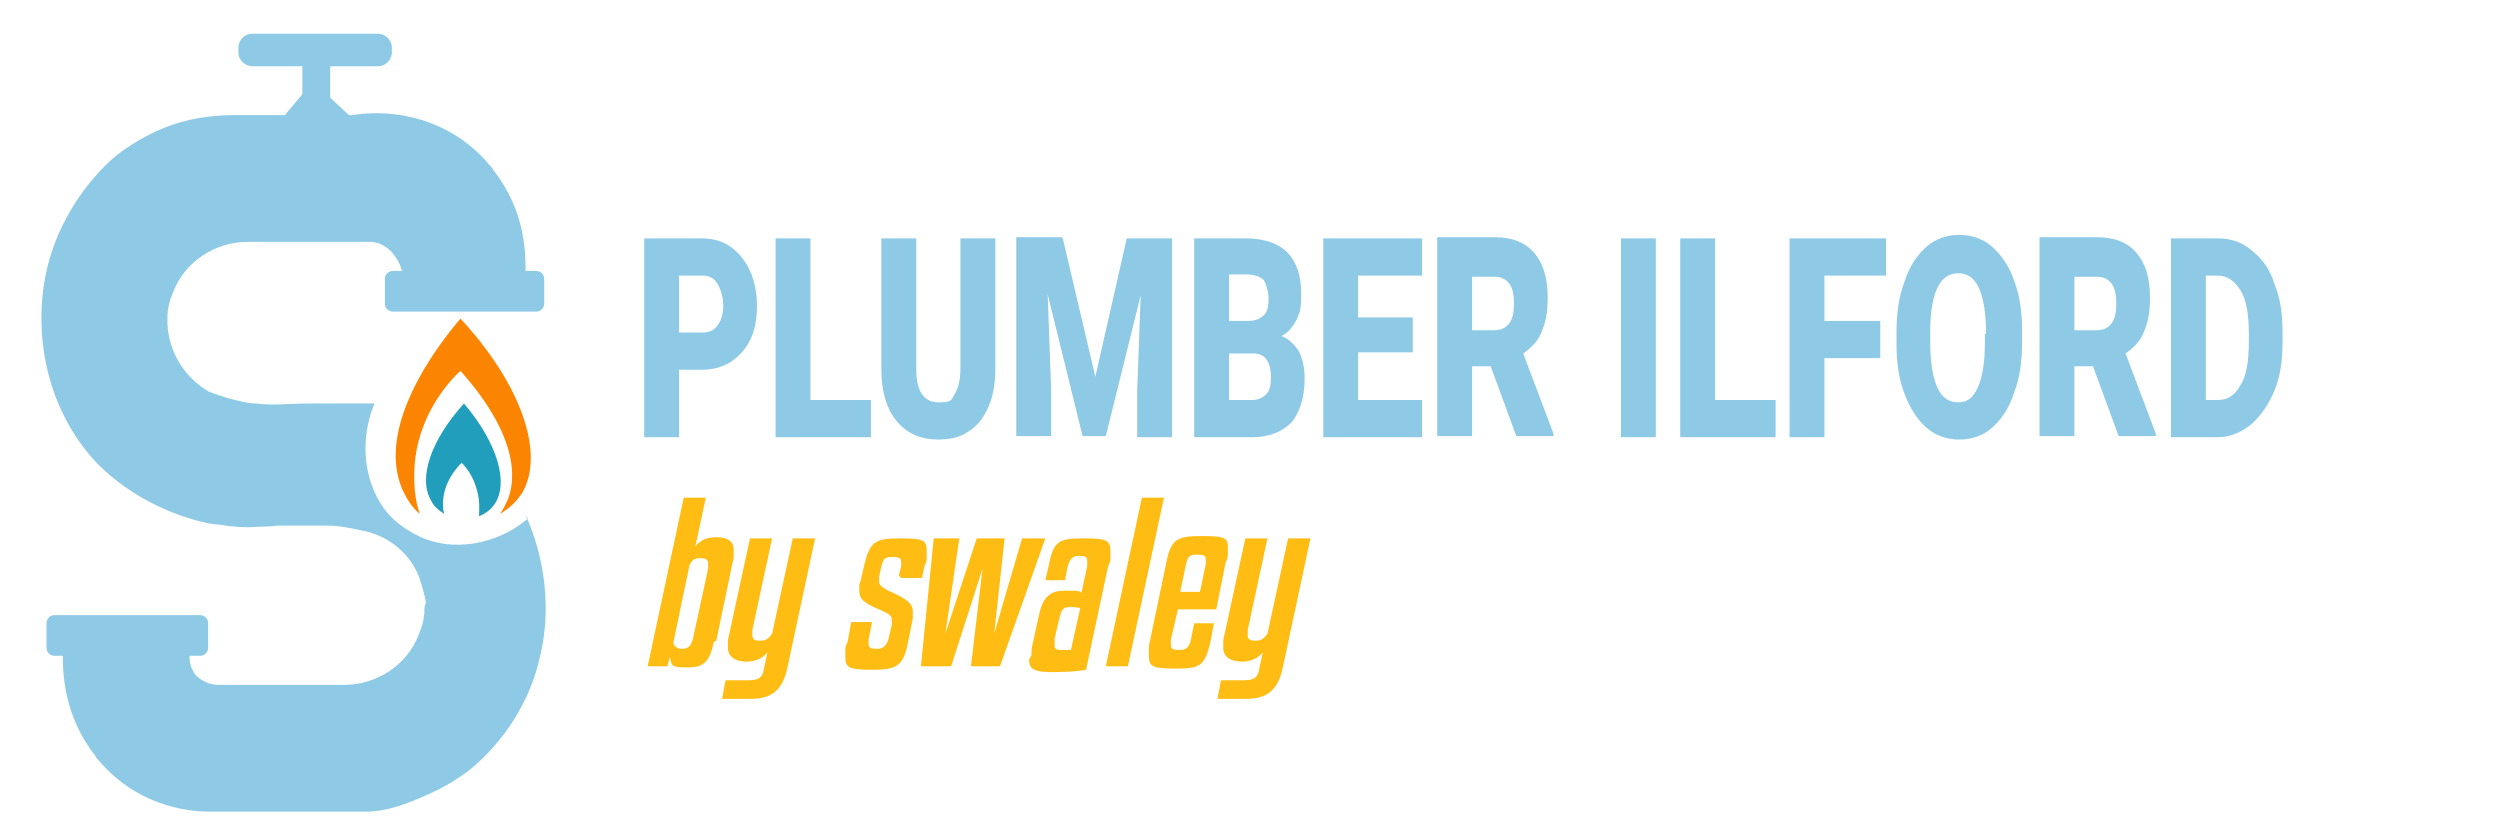
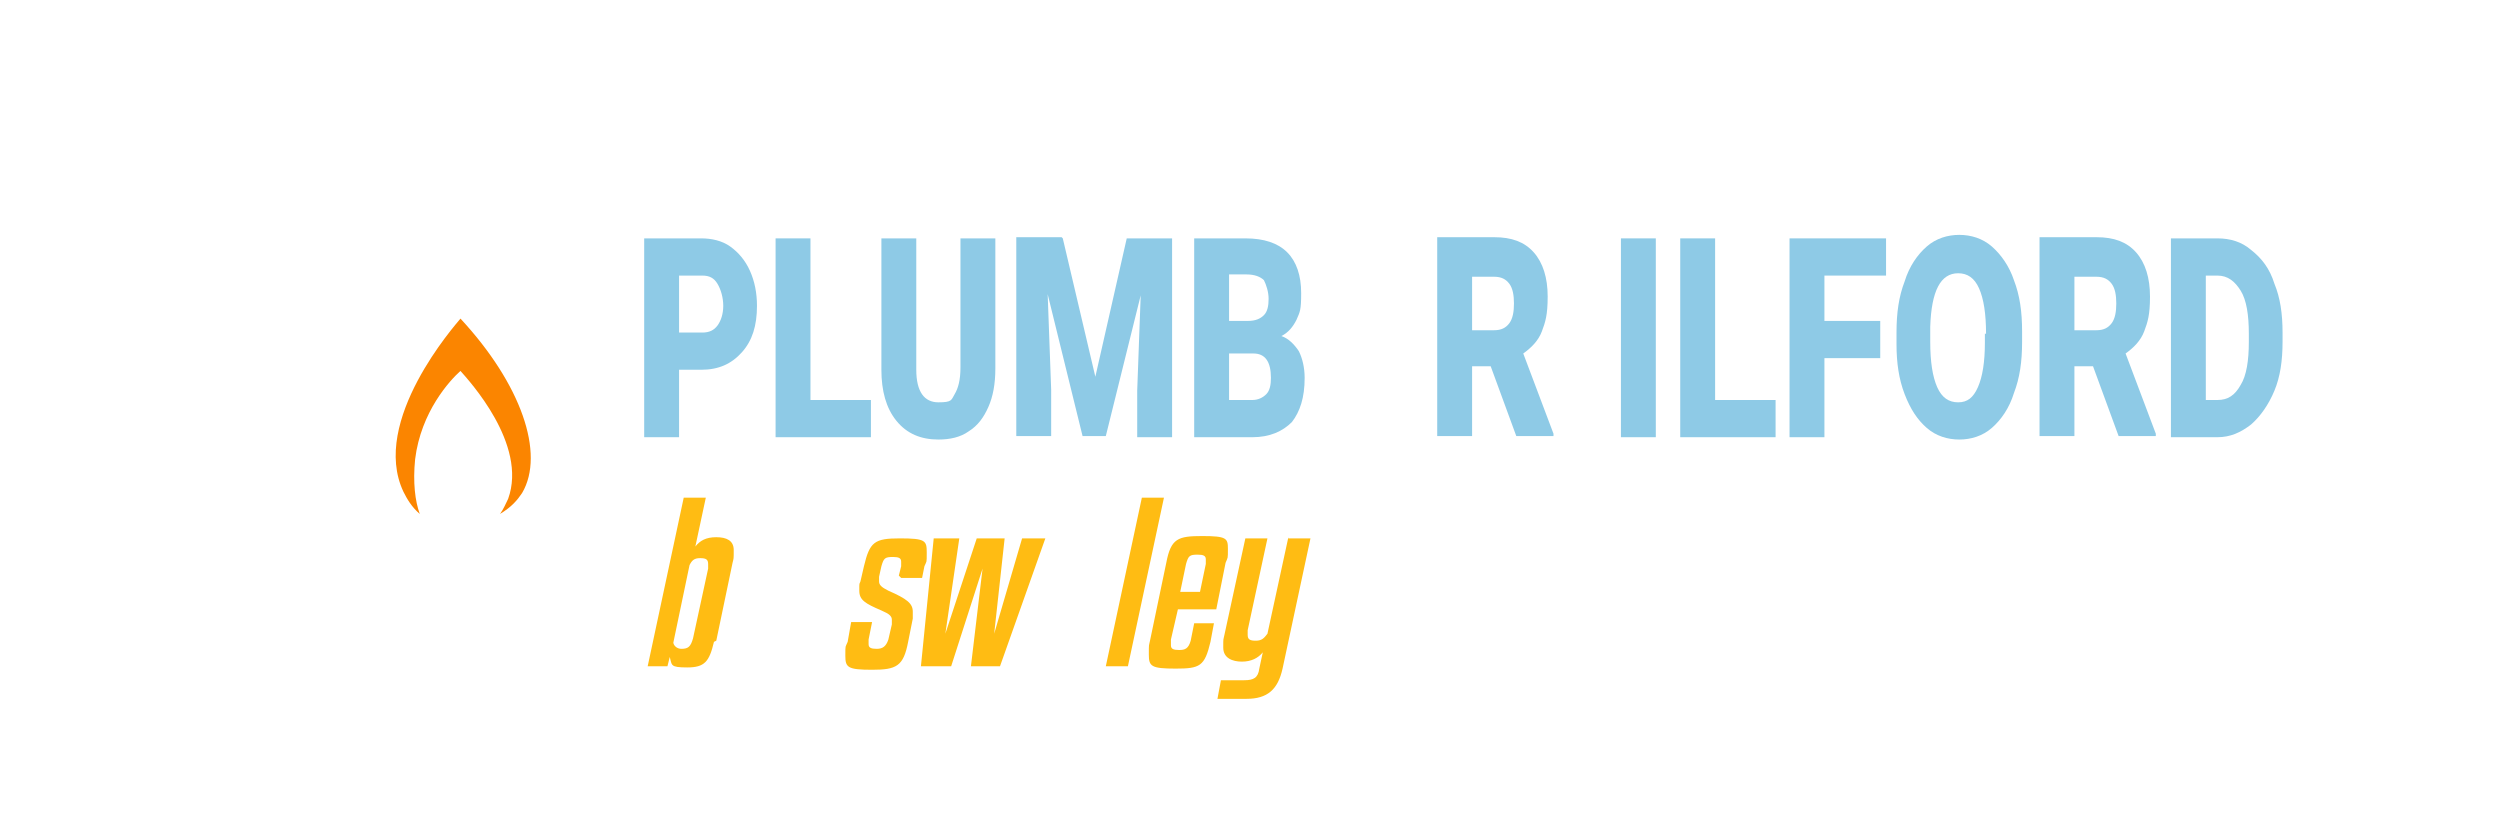
<svg xmlns="http://www.w3.org/2000/svg" version="1.1" viewBox="0 0 215 72">
  <defs>
    <style>
      .cls-1 {
        fill: #fb8500;
      }

      .cls-2 {
        fill: #8ecae6;
      }

      .cls-3 {
        fill: #219ebc;
      }

      .cls-4 {
        fill: #ffbc13;
      }
    </style>
  </defs>
  <g>
    <g id="Layer_1">
-       <path class="cls-2" d="M45.4,44.6c-2.7,2.3-6.6,2.9-9.4,1.5-1.2-.6-2.2-1.3-3-2.4-1.7-2.4-2.1-5.8-.8-9-2.2,0-4,0-5.3,0-2.4,0-3.4.2-4.9,0-.7,0-1.3-.2-1.8-.3-.9-.2-1.6-.5-2.2-.7-2.3-1.3-3.7-3.8-3.6-6.4,0-.8.2-1.5.5-2.2,1-2.6,3.6-4.3,6.4-4.3h10.4c.3,0,.8,0,1.4.4,0,0,0,0,0,0,.5.3.8.7,1.1,1.2s.3.8.4.9h-.8c-.4,0-.7.3-.7.7v2.1c0,.4.3.7.7.7h12.3c.4,0,.7-.3.7-.7v-2.1c0-.4-.3-.7-.7-.7h-.9c0-1.5,0-5.2-2.8-8.7,0-.1-.2-.3-.3-.4-2.8-3.4-7.3-5-11.8-4.3h-.3c0,0-1.6-1.5-1.6-1.5v-2.7h4.1c.7,0,1.2-.6,1.2-1.2v-.4c0-.7-.6-1.2-1.2-1.2h-10.8c-.7,0-1.2.6-1.2,1.2v.4c0,.7.6,1.2,1.2,1.2h4.3v2.4l-1.5,1.8c-1.4,0-2.9,0-4.3,0-2.1,0-4.1.3-6.1,1.1,0,0,0,0,0,0-1.7.7-3.1,1.6-4,2.3-.9.7-4.8,4.2-6.1,10-1.2,5.4,0,12,4.4,16.6,2.7,2.7,6.2,4.4,9.5,5.1,0,0,.5.1.8.1,1.2.2,2.4.3,3.4.2.4,0,1,0,1.8-.1,1.4,0,2.7,0,4.1,0h0c1.1,0,2.1.2,3,.4,2.4.4,4.5,2.1,5.2,4.5s.3,1.5.3,2.3c0,.8-.2,1.5-.5,2.2-1,2.6-3.6,4.3-6.4,4.3h-10.8c-.6,0-1.2-.2-1.7-.6s-.4-.5-.6-.8c-.2-.4-.2-.8-.2-1.1h.9c.4,0,.7-.3.7-.7v-2.1c0-.4-.3-.7-.7-.7H4.7c-.4,0-.7.3-.7.7v2.1c0,.4.3.7.7.7h.7c0,1.5.1,5.2,2.8,8.6,0,.1.2.3.3.4,2.4,2.9,6.1,4.5,9.9,4.4h13c1.8,0,3.4-.6,5-1.3h0c1.7-.7,3.1-1.6,4-2.3,1.1-.9,4.9-4.2,6.1-10,1.3-5.8-.7-10.6-1.3-11.9Z" />
      <path class="cls-1" d="M36.1,44.2c-.7-.6-1.1-1.3-1.4-1.9-2.9-6.1,4.5-14.4,4.9-14.9,5.2,5.6,7.3,11.6,5.3,15-.4.6-.9,1.2-1.9,1.8.3-.4.5-.9.7-1.3,1.7-4.7-3.4-10.2-4.1-11-.9.8-3.4,3.5-3.9,7.6-.2,2,0,3.6.4,4.7Z" />
-       <path class="cls-3" d="M38.2,44.2c-.6-.4-.9-.7-1.1-1.1-1.2-2,0-5.3,2.8-8.4,2.9,3.4,3.9,6.9,2.6,8.7-.2.3-.6.7-1.3,1,0-.5.1-1.3-.2-2.3-.3-1.2-1-2-1.3-2.3-.4.4-1.6,1.7-1.6,3.5,0,.3,0,.6.1.9Z" />
      <g>
        <path class="cls-2" d="M58.4,31.8v5.8h-3v-17.1h4.9c.9,0,1.8.2,2.5.7.7.5,1.3,1.2,1.7,2.1.4.9.6,1.9.6,3,0,1.7-.4,3-1.3,4-.9,1-2,1.5-3.5,1.5h-1.9ZM58.4,28.6h2c.6,0,1-.2,1.3-.6.3-.4.5-1,.5-1.7s-.2-1.4-.5-1.9c-.3-.5-.7-.7-1.3-.7h-2v4.9Z" />
        <path class="cls-2" d="M69.7,34.4h5.2v3.2h-8.2v-17.1h3v13.9Z" />
        <path class="cls-2" d="M85.6,20.5v11.2c0,1.3-.2,2.4-.6,3.3-.4.9-.9,1.6-1.7,2.1-.7.5-1.6.7-2.6.7-1.5,0-2.7-.5-3.6-1.6-.9-1.1-1.3-2.6-1.3-4.4v-11.3h3v11.3c0,1.9.7,2.8,1.9,2.8s1.1-.2,1.4-.7c.3-.5.5-1.2.5-2.3v-11.1h3Z" />
        <path class="cls-2" d="M91.4,20.5l2.8,11.9,2.7-11.9h3.9v17.1h-3v-4l.3-8.2-3,12.1h-2l-3-12.2.3,8.2v4h-3v-17.1h3.9Z" />
        <path class="cls-2" d="M102.7,37.6v-17.1h4.4c1.6,0,2.8.4,3.6,1.2.8.8,1.2,2,1.2,3.5s-.1,1.6-.4,2.3c-.3.6-.7,1.1-1.3,1.4.6.2,1.1.7,1.5,1.3.3.6.5,1.4.5,2.3,0,1.7-.4,2.9-1.1,3.8-.8.8-1.9,1.3-3.4,1.3h-5ZM105.7,27.6h1.6c.7,0,1.1-.2,1.4-.5.3-.3.4-.8.4-1.4s-.2-1.2-.4-1.6c-.3-.3-.8-.5-1.5-.5h-1.5v4ZM105.7,30.3v4.1h2c.5,0,.9-.2,1.2-.5.3-.3.4-.8.4-1.4,0-1.4-.5-2.1-1.5-2.1h-2.1Z" />
-         <path class="cls-2" d="M121.5,30.3h-4.7v4.1h5.5v3.2h-8.5v-17.1h8.5v3.2h-5.5v3.6h4.7v3Z" />
        <path class="cls-2" d="M128.2,31.5h-1.6v6h-3v-17.1h4.9c1.5,0,2.6.4,3.4,1.3.8.9,1.2,2.2,1.2,3.8s-.2,2.2-.5,3c-.3.8-.9,1.4-1.6,1.9l2.6,6.9v.2h-3.2l-2.2-6ZM126.6,28.4h1.9c.6,0,1-.2,1.3-.6.3-.4.4-1,.4-1.7s-.1-1.3-.4-1.7c-.3-.4-.7-.6-1.3-.6h-1.9v4.7Z" />
        <path class="cls-2" d="M142.4,37.6h-3v-17.1h3v17.1Z" />
        <path class="cls-2" d="M147.5,34.4h5.2v3.2h-8.2v-17.1h3v13.9Z" />
        <path class="cls-2" d="M161.7,30.8h-4.8v6.8h-3v-17.1h8.3v3.2h-5.3v3.9h4.8v3.2Z" />
        <path class="cls-2" d="M173.9,29.4c0,1.7-.2,3.1-.7,4.4-.4,1.3-1.1,2.3-1.9,3-.8.7-1.8,1-2.8,1s-2-.3-2.8-1-1.4-1.6-1.9-2.9-.7-2.7-.7-4.3v-1c0-1.7.2-3.1.7-4.4.4-1.3,1.1-2.3,1.9-3,.8-.7,1.8-1,2.8-1s2,.3,2.8,1c.8.7,1.5,1.7,1.9,2.9.5,1.3.7,2.7.7,4.4v.8ZM170.8,28.7c0-1.7-.2-3-.6-3.9-.4-.9-1-1.3-1.8-1.3-1.5,0-2.3,1.5-2.4,4.6v1.3c0,1.7.2,3,.6,3.9.4.9,1,1.3,1.8,1.3s1.3-.4,1.7-1.3c.4-.9.6-2.2.6-3.8v-.8Z" />
        <path class="cls-2" d="M180,31.5h-1.6v6h-3v-17.1h4.9c1.5,0,2.6.4,3.4,1.3.8.9,1.2,2.2,1.2,3.8s-.2,2.2-.5,3c-.3.8-.9,1.4-1.6,1.9l2.6,6.9v.2h-3.2l-2.2-6ZM178.4,28.4h1.9c.6,0,1-.2,1.3-.6.3-.4.4-1,.4-1.7s-.1-1.3-.4-1.7c-.3-.4-.7-.6-1.3-.6h-1.9v4.7Z" />
        <path class="cls-2" d="M186.7,37.6v-17.1h4c1.1,0,2.1.3,2.9,1,.9.7,1.6,1.6,2,2.9.5,1.2.7,2.6.7,4.2v.8c0,1.6-.2,3-.7,4.2-.5,1.2-1.2,2.2-2,2.9-.9.7-1.8,1.1-2.9,1.1h-4.1ZM189.7,23.7v10.7h1c.9,0,1.5-.4,2-1.3.5-.8.7-2.1.7-3.7v-.7c0-1.6-.2-2.9-.7-3.7-.5-.8-1.1-1.3-2-1.3h-1Z" />
      </g>
      <g>
        <path class="cls-4" d="M61.4,55.2c-.4,1.7-.8,2.2-2.3,2.2s-1.3-.2-1.5-.9l-.2.8h-1.7l3.1-14.5h1.9l-.9,4.2c.4-.5.9-.8,1.8-.8s1.5.3,1.5,1.1,0,.7-.1,1.1l-1.4,6.7ZM57.9,55.2c0,.3.3.6.7.6.6,0,.8-.2,1-.9l1.3-6c0-.2,0-.3,0-.4,0-.4-.2-.5-.7-.5s-.7.2-.9.6l-1.4,6.7Z" />
-         <path class="cls-4" d="M68.2,46.3h1.9l-2.4,11.2c-.4,1.8-1.3,2.6-3.1,2.6h-2.5l.3-1.6h2c.8,0,1.2-.2,1.3-1l.3-1.4c-.4.5-1,.8-1.8.8s-1.6-.3-1.6-1.2,0-.6.1-1.1l1.8-8.3h1.9l-1.7,7.9c0,.2,0,.3,0,.4,0,.4.2.5.7.5s.7-.2,1-.6l1.8-8.3Z" />
        <path class="cls-4" d="M77.3,49.5l.2-.8c0-.2,0-.3,0-.4,0-.3-.2-.4-.7-.4-.7,0-.8.1-1,.8l-.2.9c0,.1,0,.3,0,.4,0,.3.2.5.8.8,1.6.7,2.1,1.1,2.1,1.8s0,.4,0,.6l-.4,2c-.4,2.1-1,2.4-3.1,2.4s-2.3-.2-2.3-1.2,0-.7.2-1.2l.3-1.7h1.8l-.3,1.5c0,.2,0,.3,0,.4,0,.3.2.4.7.4s.8-.2,1-.8l.3-1.3c0-.1,0-.3,0-.4,0-.3-.2-.5-.9-.8-1.4-.6-1.9-.9-1.9-1.7s0-.5.1-.8l.3-1.3c.5-2.1.9-2.4,3.1-2.4s2.3.2,2.3,1.2,0,.7-.2,1.2l-.2,1h-1.8Z" />
        <path class="cls-4" d="M82.5,46.3l-1.2,8.2h0l2.7-8.2h2.4l-.9,8.2h0l2.4-8.2h2l-3.9,11h-2.5l1-8.4h0l-2.7,8.4h-2.6l1.1-11h2Z" />
-         <path class="cls-4" d="M88.7,56.4c0-.3,0-.6.1-1l.6-2.7c.3-1.3.9-1.9,2.1-1.9h.3c.8,0,1.1,0,1.2.2l.5-2.3c0-.2,0-.4,0-.5,0-.3-.2-.4-.7-.4s-.8.2-1,1l-.2,1.1h-1.7l.3-1.3c.4-2.1.9-2.3,3-2.3s2.3.2,2.3,1.2,0,.7-.2,1.2l-1.9,8.9c-.5.1-1.4.2-2.9.2s-2-.2-2-1.1ZM92.1,55.9l.8-3.6c-.1,0-.3-.1-.8-.1-.7,0-.8.2-1,1l-.4,1.7c0,.3,0,.5,0,.6,0,.3.1.4.6.4s.8,0,.8,0Z" />
        <path class="cls-4" d="M97,57.3h-1.9l3.1-14.5h1.9l-3.1,14.5Z" />
        <path class="cls-4" d="M101.3,52.4l-.6,2.6c0,.2,0,.3,0,.5,0,.3.2.4.7.4s.8-.1,1-.8l.3-1.5h1.7l-.3,1.6c-.5,2.1-.9,2.3-3,2.3s-2.3-.2-2.3-1.2,0-.7.1-1.2l1.4-6.7c.4-2.1,1-2.3,3.1-2.3s2.2.2,2.2,1.1,0,.7-.2,1.2l-.8,4h-3.3ZM101.6,50.9h1.6l.5-2.4c0-.2,0-.3,0-.4,0-.3-.2-.4-.7-.4-.7,0-.8.1-1,.8l-.5,2.4Z" />
        <path class="cls-4" d="M110.8,46.3h1.9l-2.4,11.2c-.4,1.8-1.3,2.6-3.1,2.6h-2.5l.3-1.6h2c.8,0,1.2-.2,1.3-1l.3-1.4c-.4.5-1,.8-1.8.8s-1.6-.3-1.6-1.2,0-.6.1-1.1l1.8-8.3h1.9l-1.7,7.9c0,.2,0,.3,0,.4,0,.4.2.5.7.5s.7-.2,1-.6l1.8-8.3Z" />
      </g>
    </g>
  </g>
</svg>